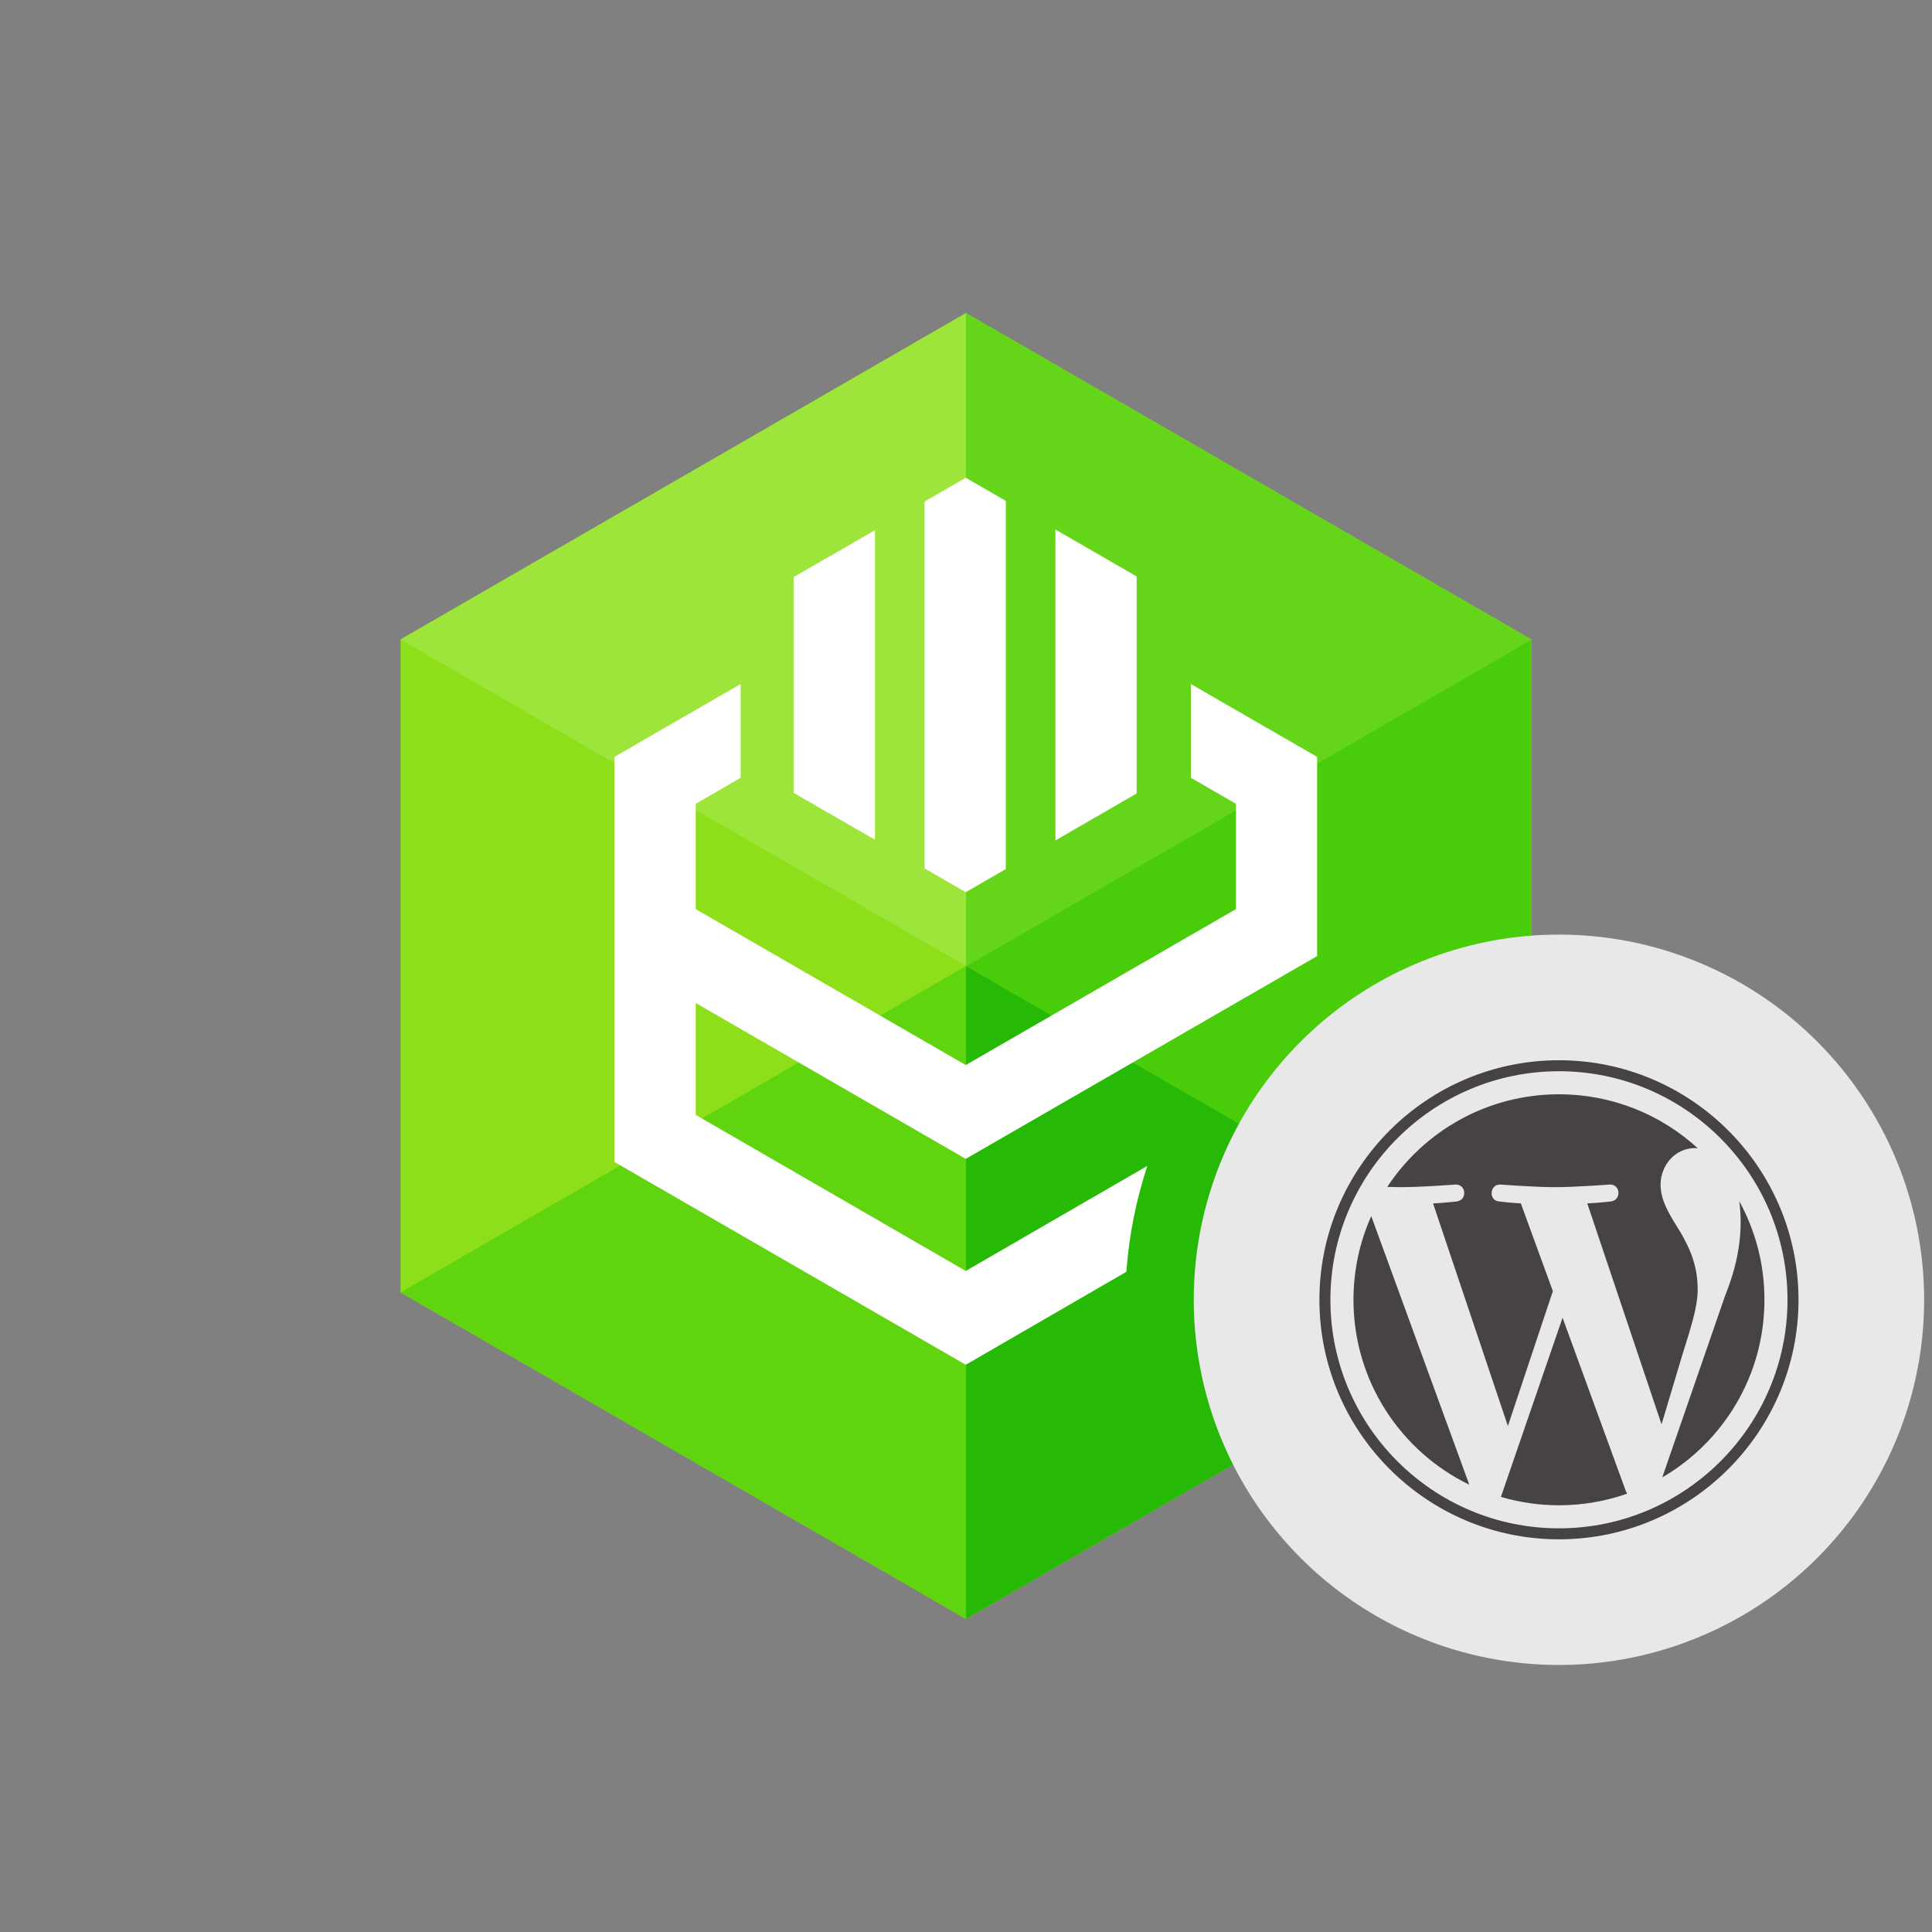
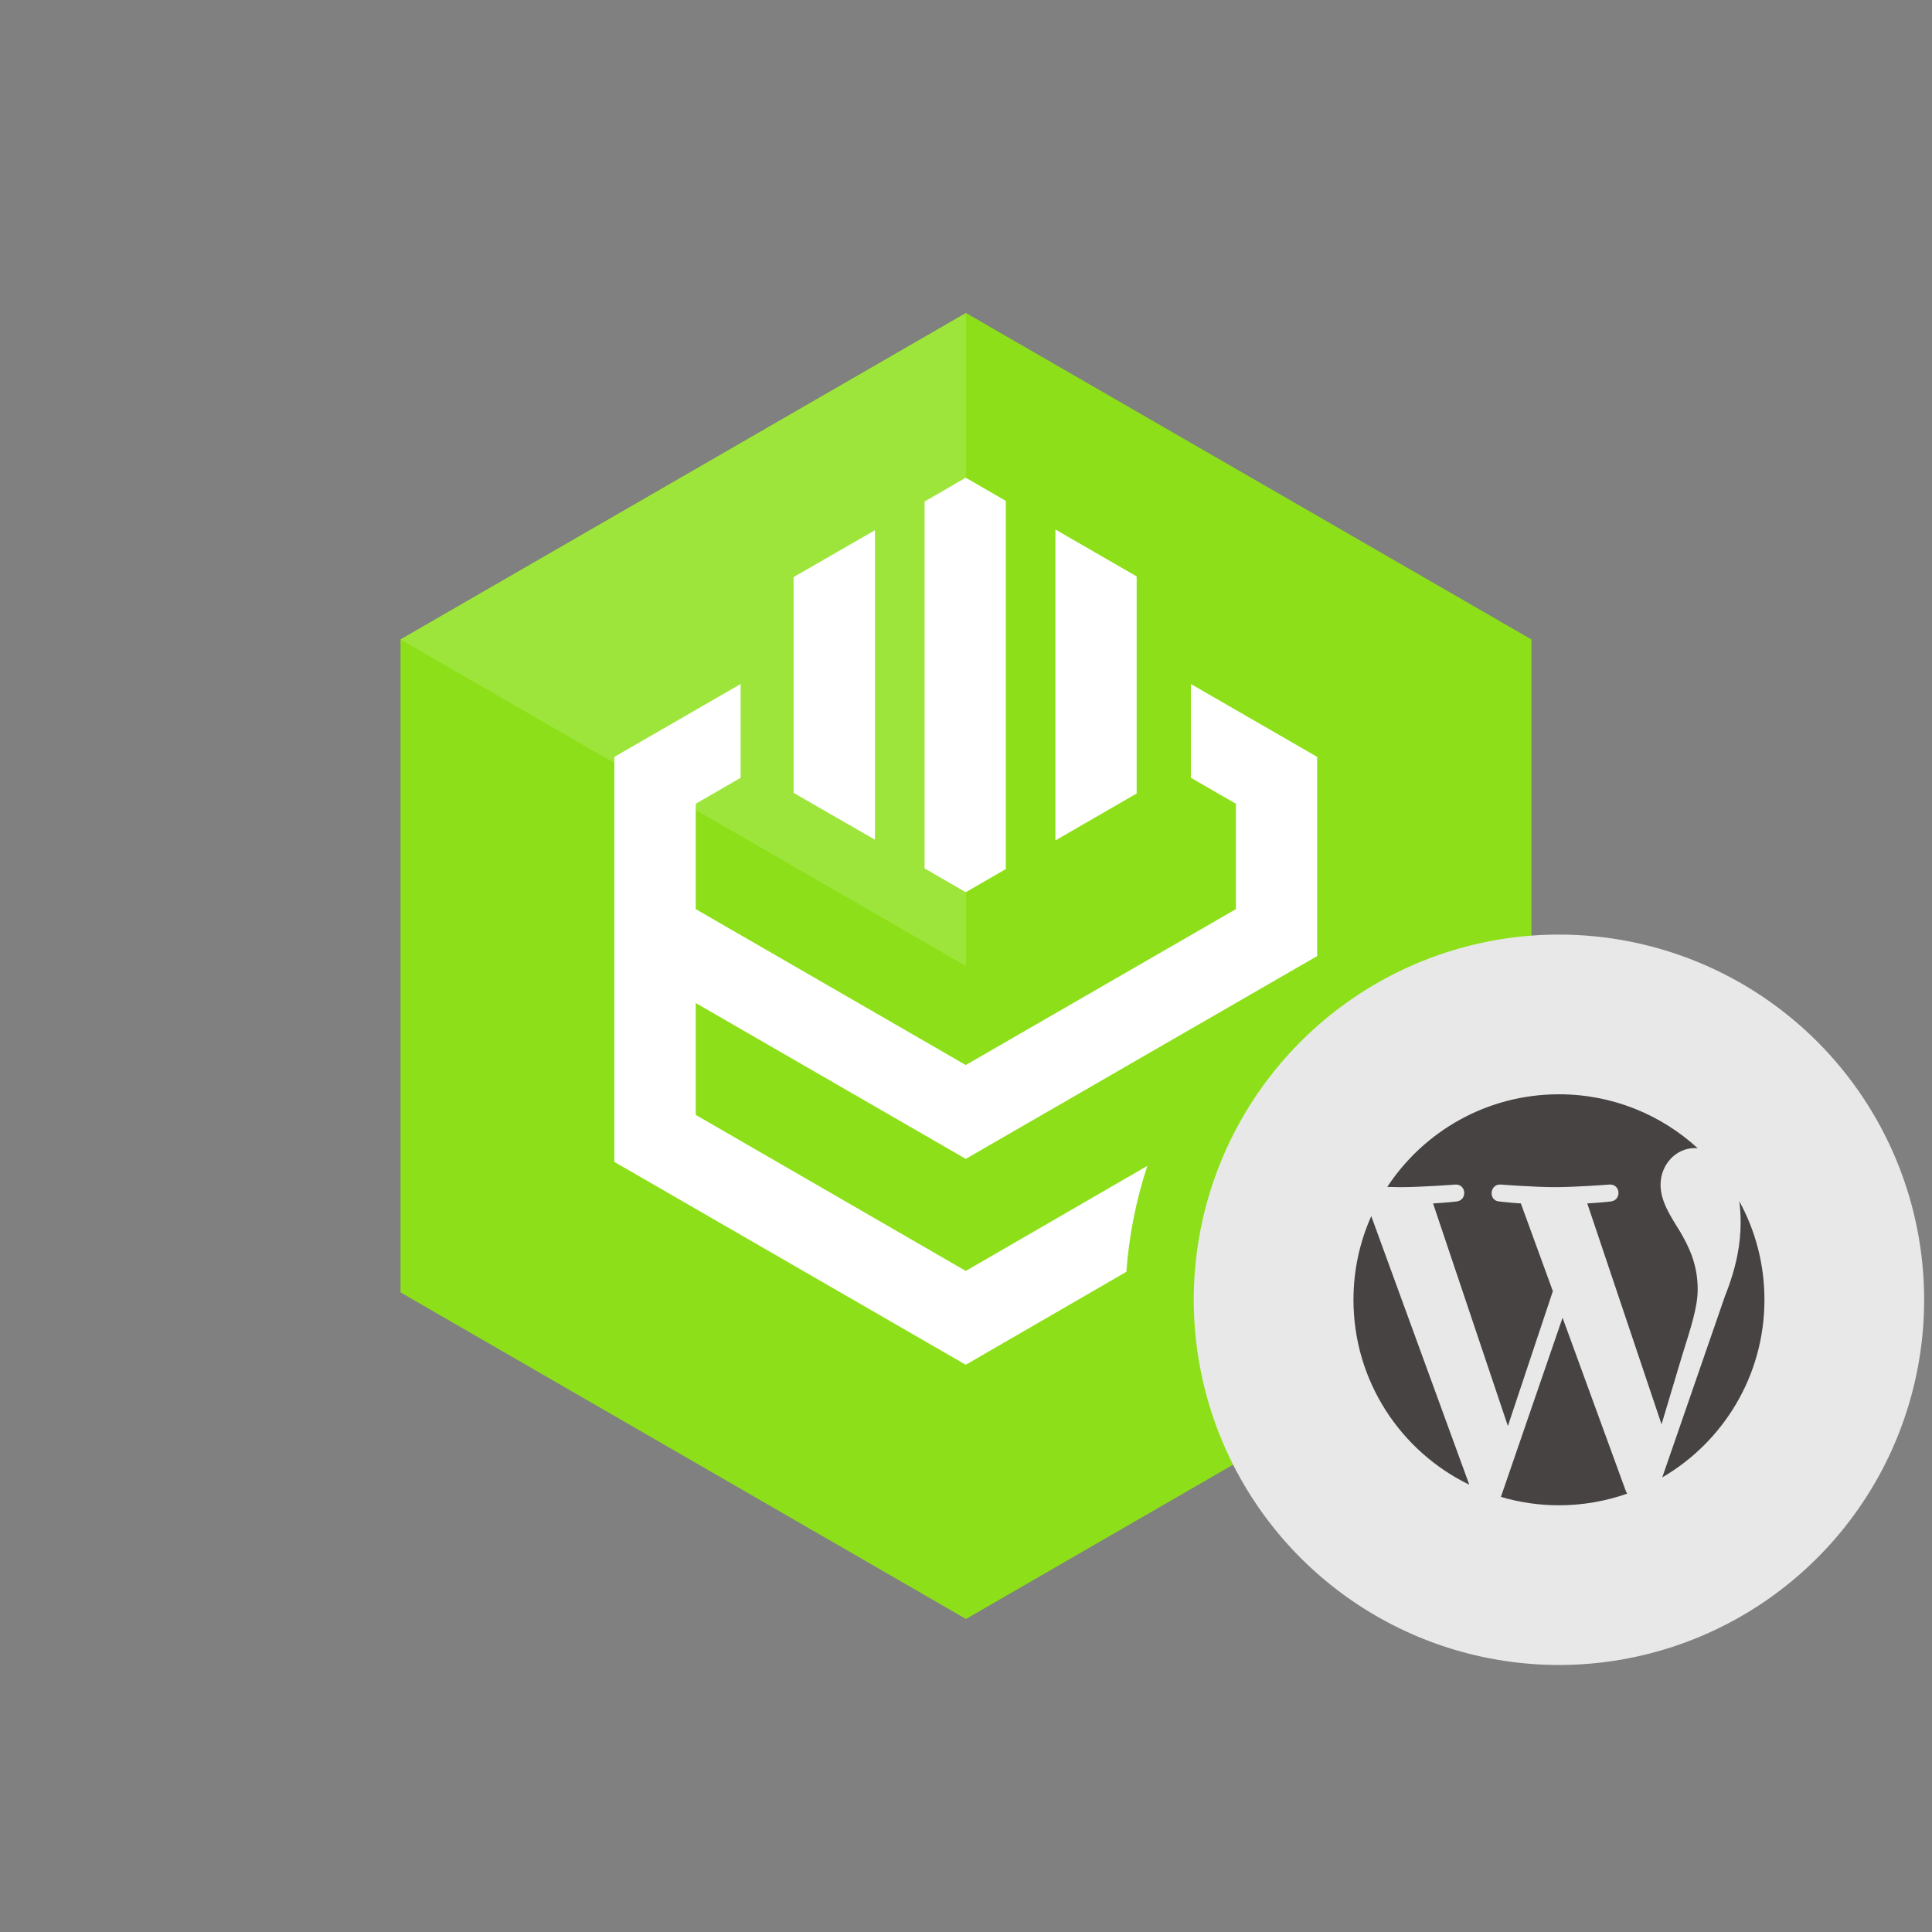
<svg xmlns="http://www.w3.org/2000/svg" viewBox="0 0 246 246" fill="none">
  <rect x="0" y="0" width="246" height="246" fill="#808080" stroke="none" />
  <path d="M195 81.425V164.559L152.47 189.117L123 206.142L51 164.559V81.425L123 39.859L195 81.425Z" fill="#8DE019" />
  <path d="M123 39.859L51 81.425L123 123V39.859Z" fill="#9EE53B" />
-   <path d="M123 123L51 164.559L123 206.142V123Z" fill="#5FD40F" />
-   <path d="M195 81.425L152.47 105.982L123 123L195 164.559V81.425Z" fill="#49CD0A" />
-   <path d="M123 39.859V123L152.47 105.982L195 81.425L123 39.859Z" fill="#64D518" />
-   <path d="M123 123V206.142L195 164.559L123 123Z" fill="#26BA06" />
  <path d="M151.633 87.094V99.033L157.366 102.343V115.758L122.969 135.61L88.587 115.758V102.343L94.305 99.033V87.094L78.226 96.374V147.945L122.969 173.774L143.419 161.936C143.753 157.348 144.65 152.819 146.09 148.45L122.969 161.827L88.587 141.958V127.714L122.969 147.558L167.71 121.736V96.374L151.633 87.094Z" fill="white" />
  <path d="M128.068 110.658V63.776L122.969 60.83L117.725 63.862V110.57L122.969 113.602L128.068 110.658Z" fill="white" />
  <path d="M101.048 100.952L111.408 106.921V67.511L101.048 73.48V100.952Z" fill="white" />
  <path d="M144.73 73.395L134.387 67.425V107.01L144.73 101.031V73.395Z" fill="white" />
  <path fill-rule="evenodd" clip-rule="evenodd" d="M245 165.505C244.999 174.701 242.271 183.691 237.161 191.337C232.051 198.983 224.789 204.943 216.292 208.461C207.796 211.98 198.446 212.901 189.427 211.106C180.407 209.312 172.122 204.883 165.619 198.38C159.116 191.877 154.688 183.592 152.894 174.572C151.099 165.553 152.02 156.203 155.539 147.707C159.058 139.21 165.017 131.948 172.664 126.838C180.31 121.728 189.3 119.001 198.496 119C204.603 119 210.651 120.202 216.293 122.54C221.935 124.877 227.062 128.302 231.38 132.621C235.699 136.939 239.124 142.066 241.461 147.708C243.798 153.35 245 159.398 245 165.505Z" fill="#E8E8E8" />
  <g clip-path="url(#clip0_34456:83988)">
    <path d="M172.336 165.499C172.336 175.856 178.355 184.806 187.083 189.047L174.601 154.851C173.149 158.105 172.336 161.706 172.336 165.499Z" fill="#464342" />
    <path d="M216.165 164.178C216.165 160.945 215.004 158.705 214.007 156.962C212.681 154.807 211.438 152.982 211.438 150.827C211.438 148.422 213.262 146.183 215.832 146.183C215.948 146.183 216.058 146.197 216.171 146.204C211.515 141.939 205.313 139.335 198.501 139.335C189.36 139.335 181.318 144.025 176.64 151.128C177.254 151.147 177.832 151.16 178.323 151.16C181.06 151.16 185.297 150.828 185.297 150.828C186.707 150.745 186.874 152.816 185.465 152.983C185.465 152.983 184.047 153.15 182.47 153.232L191.998 181.573L197.724 164.401L193.648 153.231C192.239 153.149 190.904 152.982 190.904 152.982C189.494 152.899 189.659 150.744 191.069 150.827C191.069 150.827 195.39 151.159 197.961 151.159C200.698 151.159 204.935 150.827 204.935 150.827C206.346 150.744 206.512 152.815 205.102 152.982C205.102 152.982 203.682 153.149 202.108 153.231L211.563 181.358L214.173 172.637C215.304 169.018 216.165 166.418 216.165 164.178Z" fill="#464342" />
    <path d="M198.96 167.788L191.109 190.6C193.453 191.289 195.932 191.666 198.501 191.666C201.548 191.666 204.47 191.139 207.19 190.183C207.12 190.071 207.056 189.952 207.004 189.822L198.96 167.788Z" fill="#464342" />
    <path d="M221.46 152.946C221.573 153.78 221.636 154.674 221.636 155.637C221.636 158.292 221.14 161.277 219.647 165.009L211.654 188.116C219.433 183.58 224.665 175.153 224.665 165.5C224.666 160.951 223.504 156.673 221.46 152.946Z" fill="#464342" />
-     <path d="M198.501 135C181.683 135 168 148.682 168 165.499C168 182.319 181.683 196 198.501 196C215.318 196 229.003 182.319 229.003 165.499C229.003 148.682 215.318 135 198.501 135ZM198.501 194.602C182.454 194.602 169.399 181.546 169.399 165.499C169.399 149.453 182.454 136.399 198.501 136.399C214.547 136.399 227.602 149.453 227.602 165.499C227.602 181.546 214.547 194.602 198.501 194.602Z" fill="#464342" />
  </g>
  <defs>
    <clipPath id="clip0_34456:83988">
      <rect width="61" height="61" fill="white" transform="translate(168 135)" />
    </clipPath>
  </defs>
</svg>